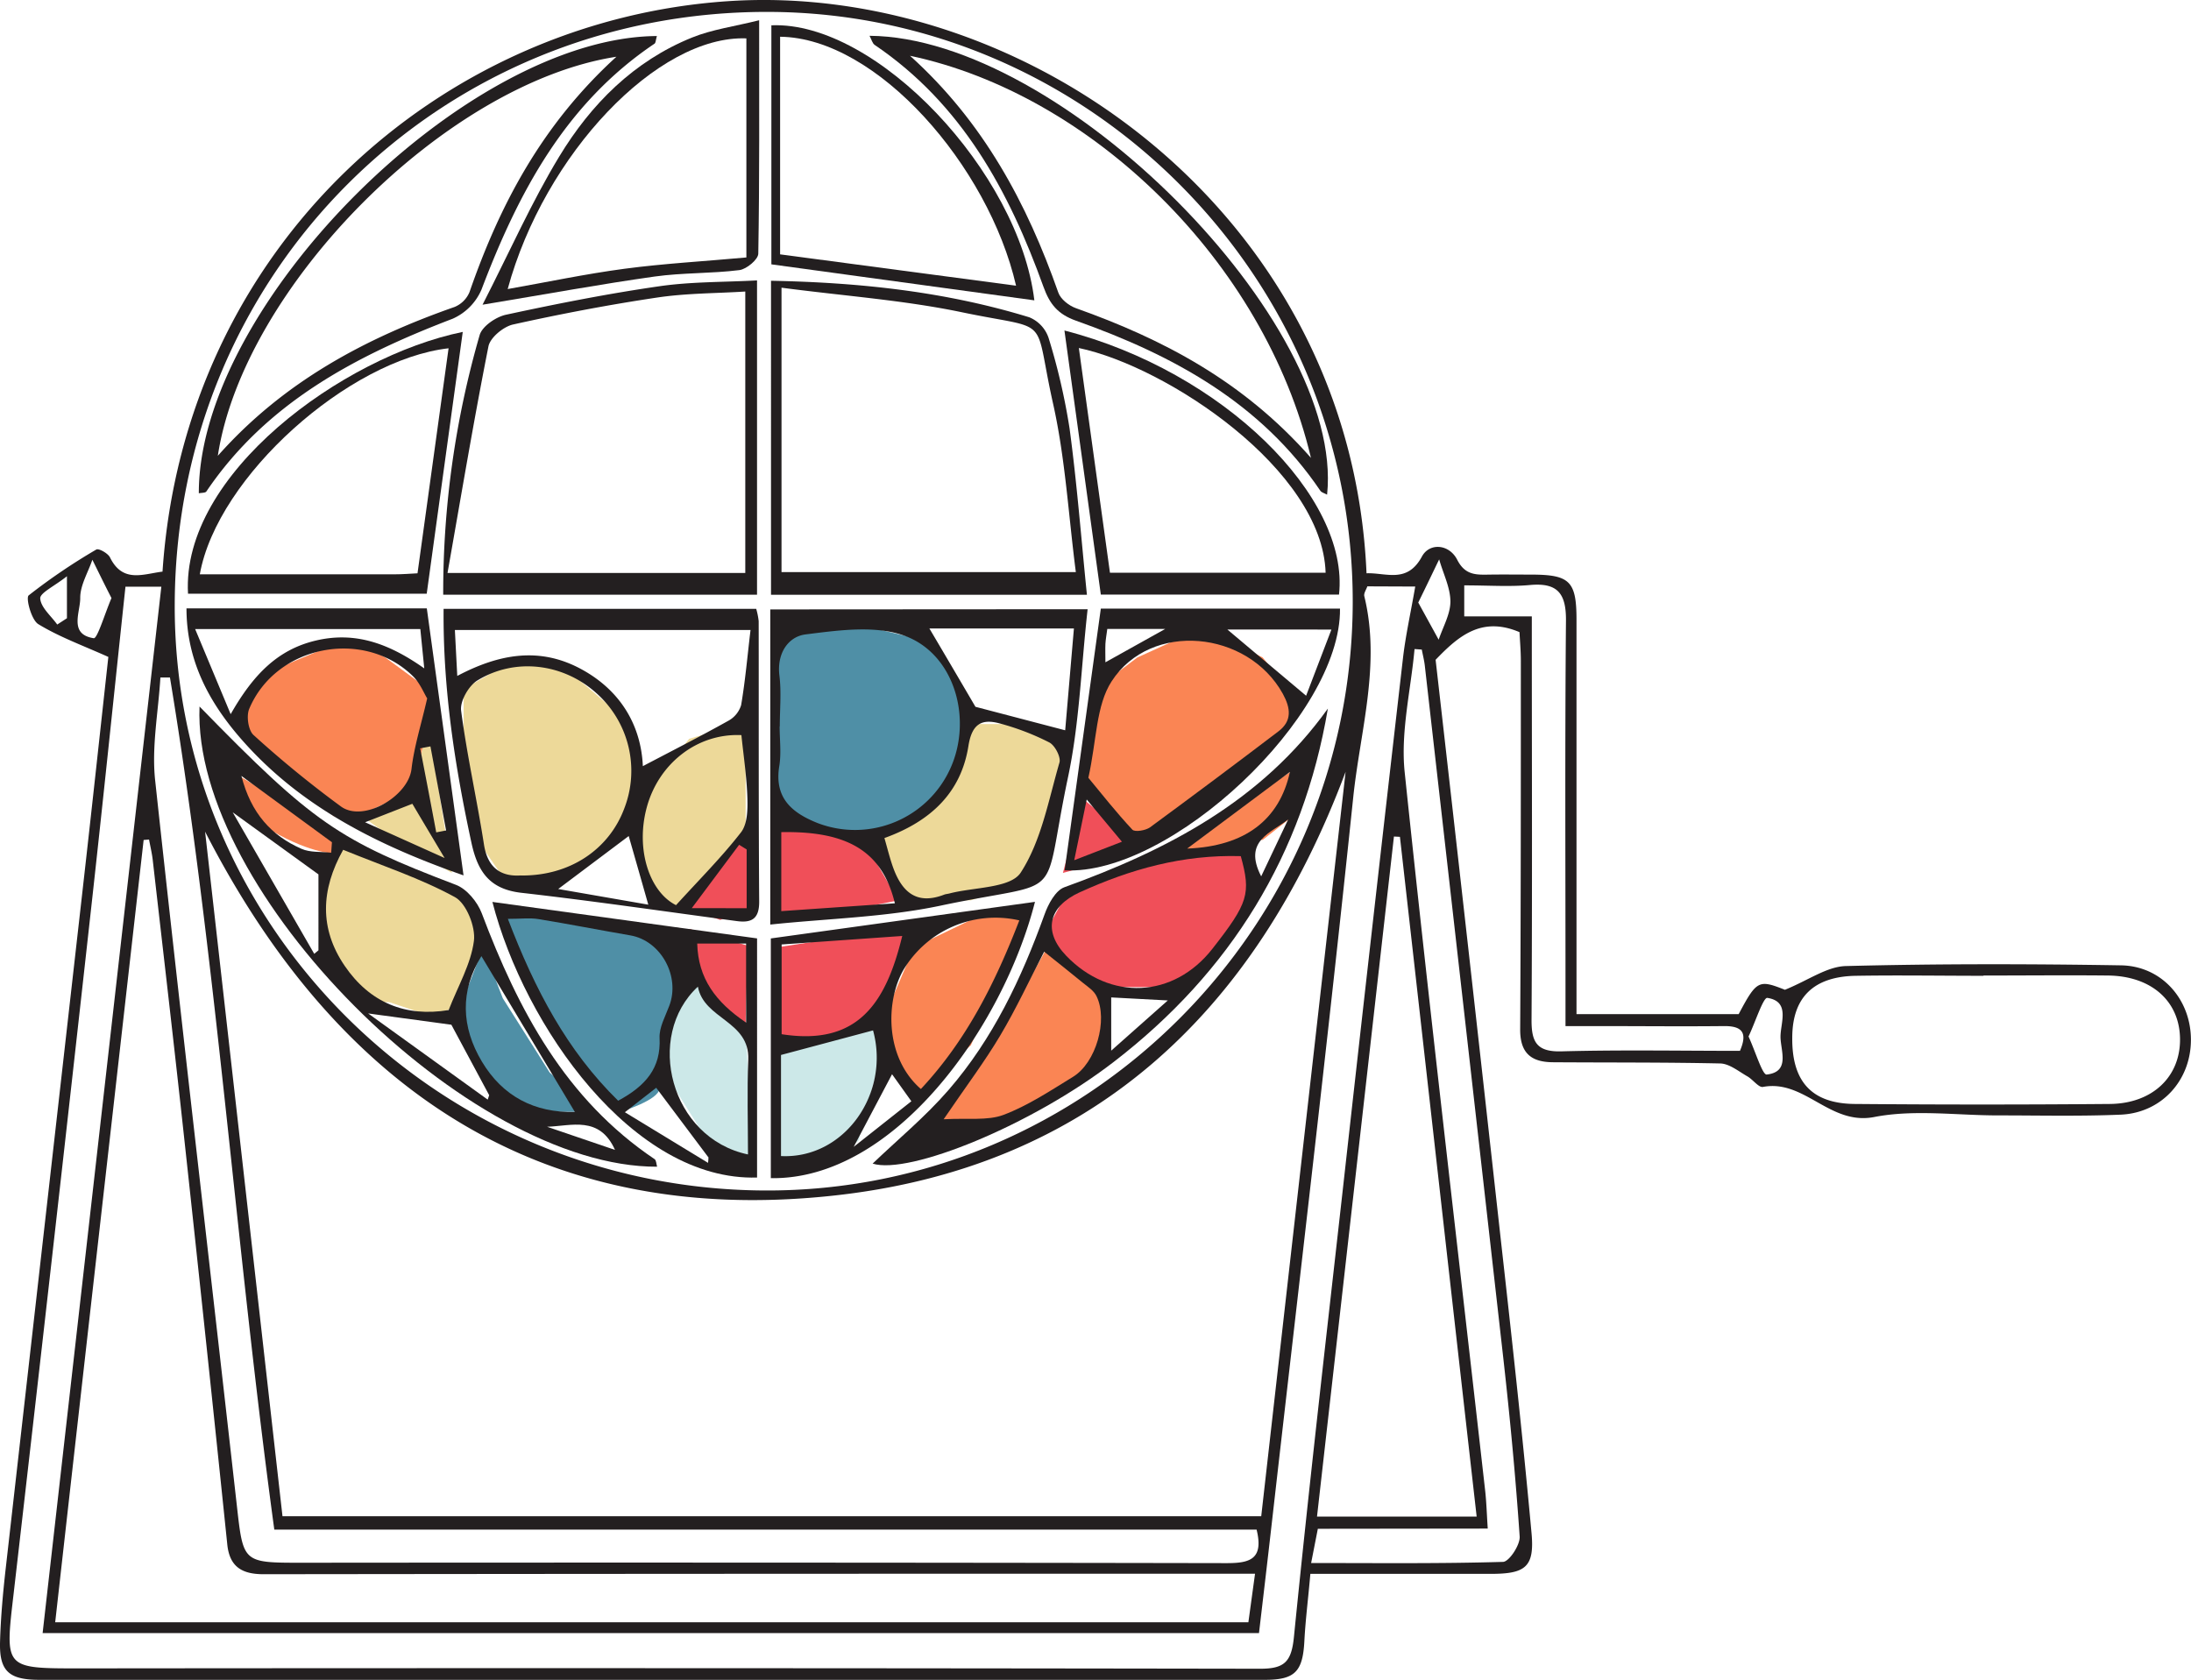
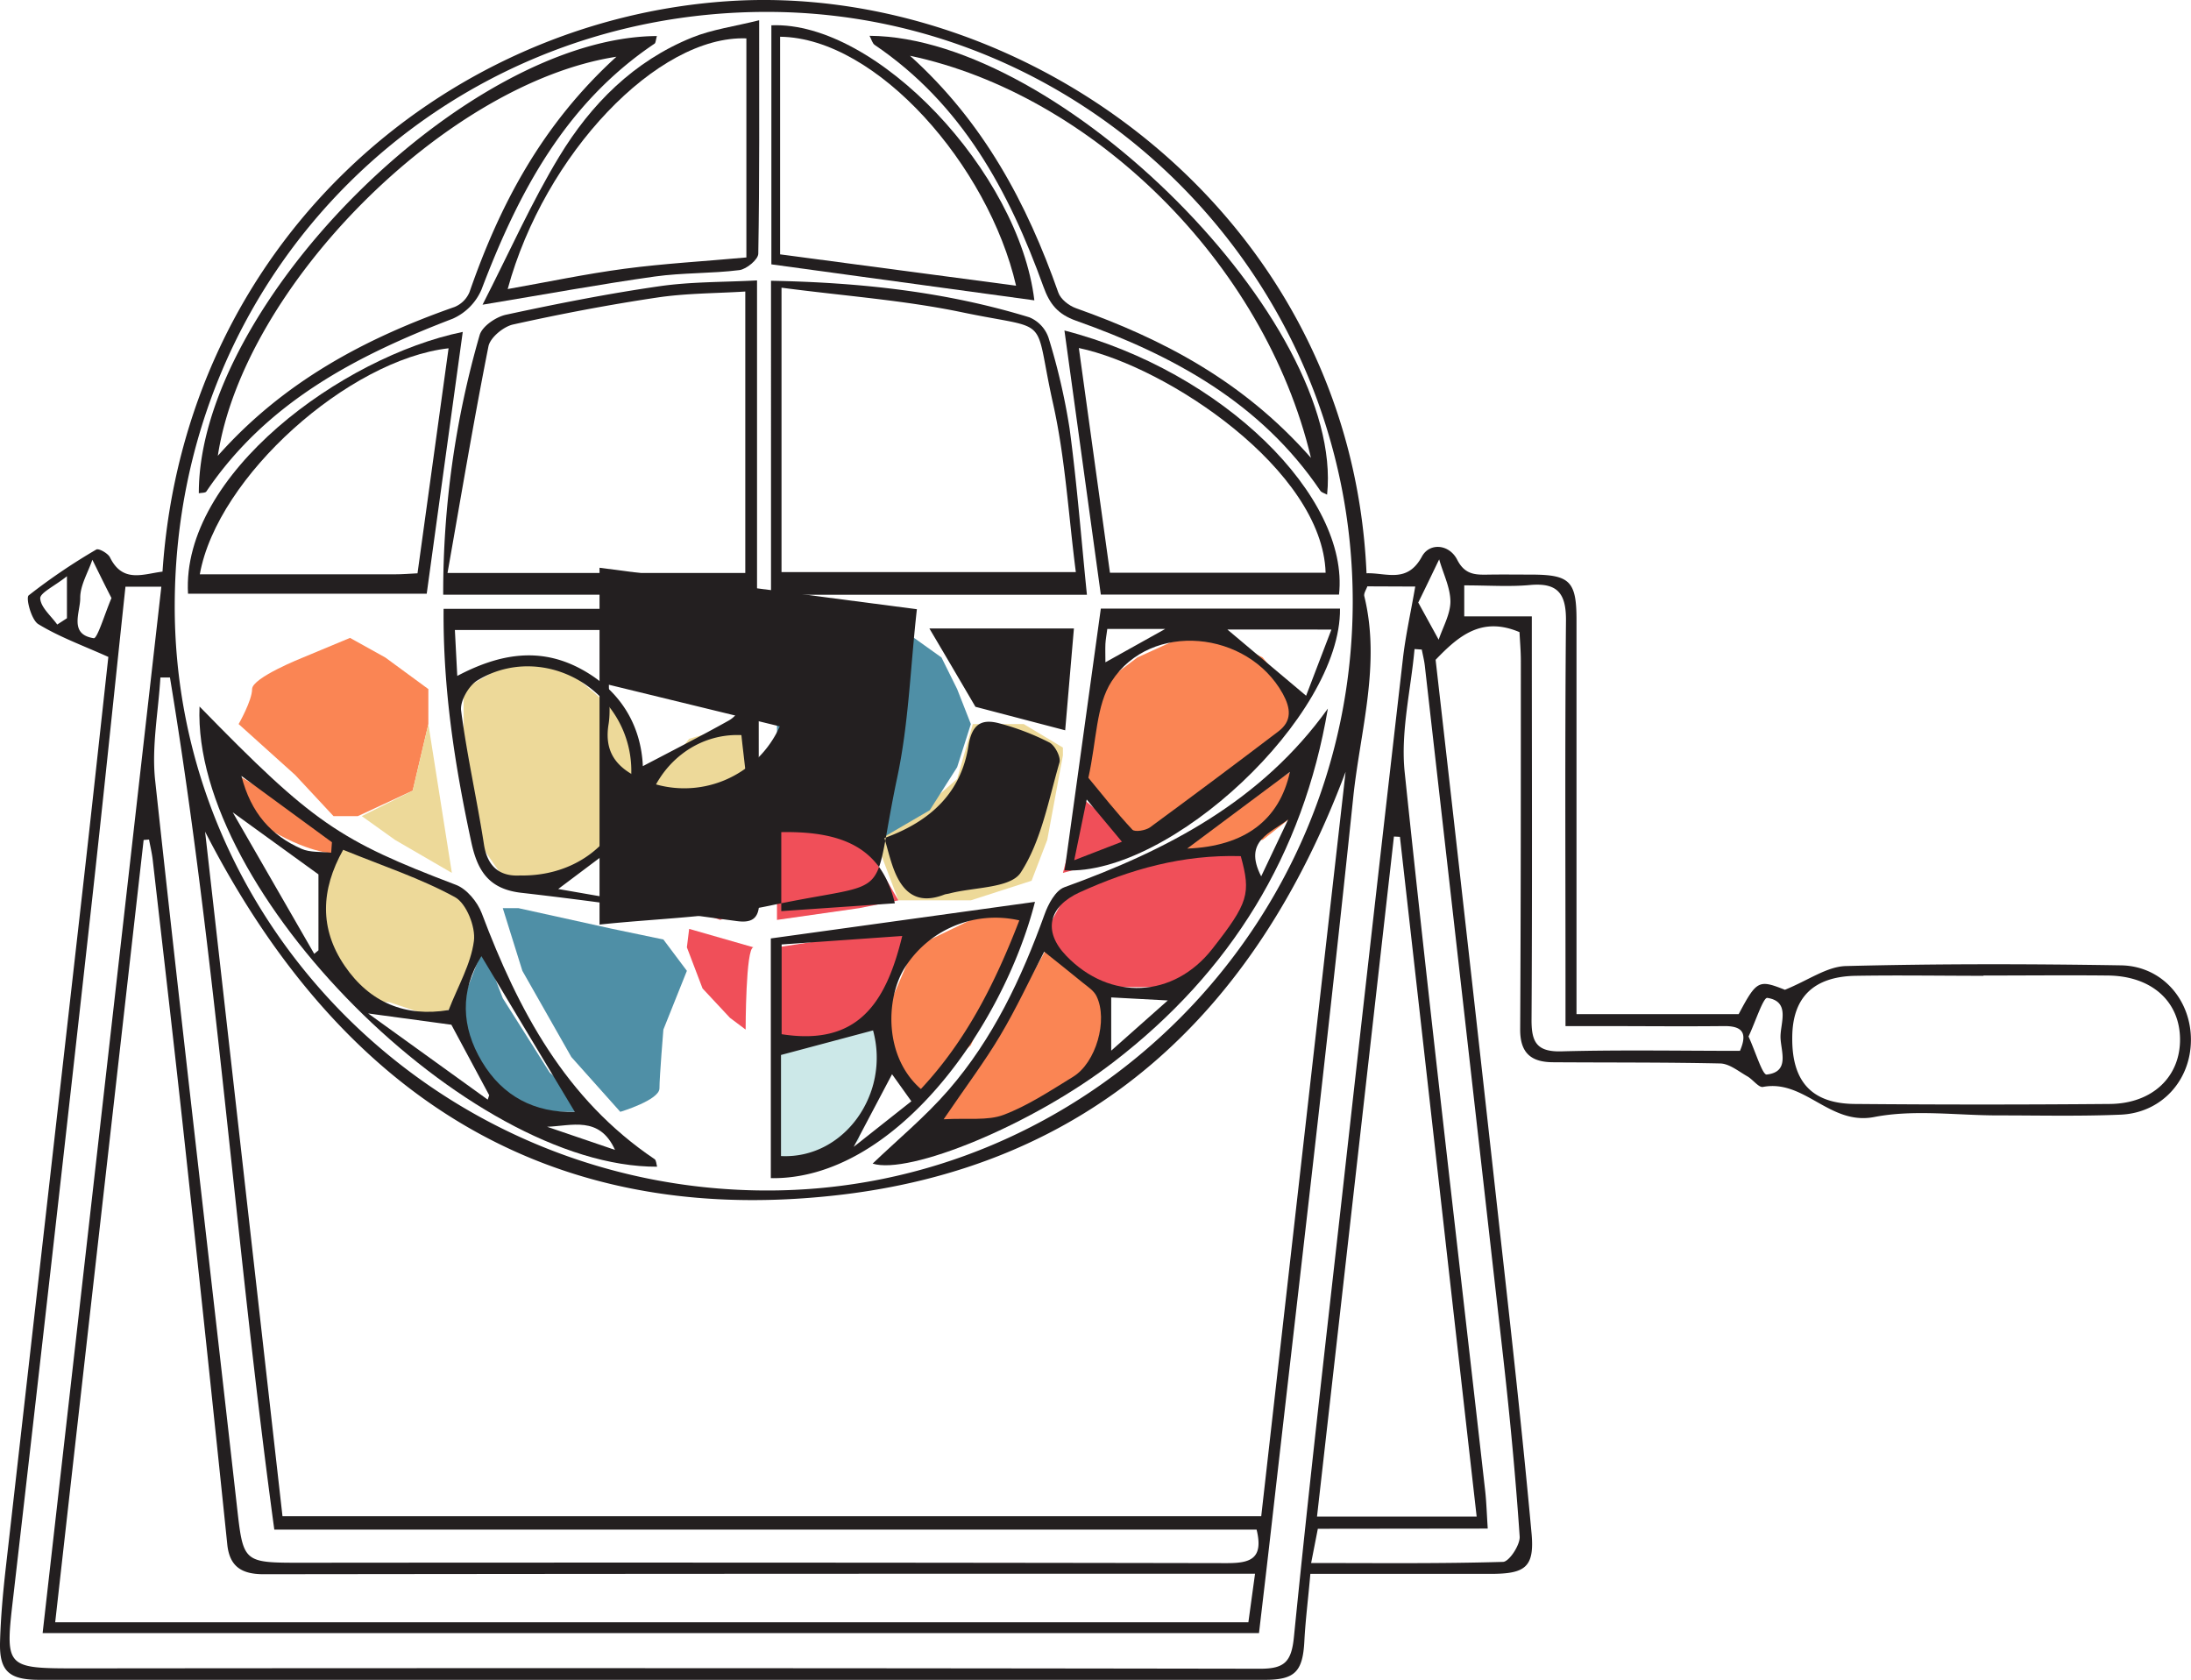
<svg xmlns="http://www.w3.org/2000/svg" id="Layer_1" data-name="Layer 1" viewBox="0 0 559.36 428.88">
  <defs>
    <style>.cls-1{fill:none;}.cls-2{fill:#edd999;}.cls-3{clip-path:url(#clip-path);}.cls-4{fill:#fa8554;}.cls-5{fill:#4f8fa6;}.cls-6{fill:#f04f59;}.cls-7{fill:#cce8e8;}.cls-8{fill:#231f20;}</style>
    <clipPath id="clip-path" transform="translate(-20.39 -87.55)">
      <rect class="cls-1" x="20.39" y="87.55" width="559.36" height="428.88" />
    </clipPath>
  </defs>
  <polyline class="cls-2" points="271.36 190.86 261.36 184.86 248.36 184.86 244.36 198.86 236.36 205.86 224.36 214.44 224.36 216.63 229.36 229.86 236.36 229.86 247.86 229.86 263.36 224.86 267.36 214.44 271.36 192.86" />
  <g class="cls-3">
    <path class="cls-2" d="M210.75,272.41c-2,0-14.42,3.77-14.42,3.77l-10.58,13.23s-3,3-3,5.5v9.27l5,13.23,8,2,15-17.42Z" transform="translate(-20.39 -87.55)" />
  </g>
  <polygon class="cls-2" points="123.36 239.86 120.36 231.86 114.36 226.86 100.36 220.86 88.36 214.44 84.36 221.86 82.36 229.86 82.36 242.86 86.36 250.86 93.36 255.86 99.36 255.86 111.36 259.86 117.36 255.86 123.36 239.86" />
  <polygon class="cls-2" points="118.36 175.93 132.36 167.86 145.86 171.9 156.36 180.86 162.36 188.63 160.36 207.36 152.36 218.86 144.36 223.86 128.36 223.86 123.36 216.63 118.36 190.86 118.36 175.93" />
  <polygon class="cls-4" points="331.36 178.86 322.36 167.86 312.36 162.86 301.36 162.86 290.36 167.86 279.68 175.93 276.36 200.86 285.36 210.86 291.36 214.44 303.86 207.36 325.36 190.86 331.36 178.86" />
  <polygon class="cls-4" points="331.36 195.86 331.36 207.36 322.36 214.44 317.36 214.44 307.36 217.86 299.36 217.86 320.36 202.86 331.36 195.86" />
  <polygon class="cls-5" points="233.36 162.86 240.36 167.86 244.36 175.93 247.86 184.86 244.36 195.86 237.36 206.86 224.36 214.44 217.36 214.44 203.36 208.36 198.36 206.86 198.36 188.65 198.36 162.86 212.36 157.86 233.36 162.86" />
  <g class="cls-3">
    <path class="cls-5" d="M195.75,335.41l-6-8-13-2.71-24-5.29h-4l5,16,12.5,22,12.5,14s10-3,10-6,1-15,1-15Z" transform="translate(-20.39 -87.55)" />
  </g>
  <polygon class="cls-5" points="123.36 241.86 118.36 254.86 118.36 259.86 120.86 270.86 128.36 283.86 135.36 283.86 151.86 283.86 140.36 273.86 128.36 254.86 123.36 241.86" />
  <polygon class="cls-6" points="202.36 210.86 220.36 214.44 229.36 229.86 219.36 231.86 198.36 234.86 198.36 210.86 202.36 210.86" />
  <polygon class="cls-6" points="198.36 241.86 198.36 266.86 209.36 266.86 223.11 262.86 233.36 237.15 229.36 237.15 198.36 241.86" />
  <g class="cls-3">
    <path class="cls-6" d="M212.75,329.41c-2,0-2,21-2,21l-4-3-7-7.5-4-10.5.58-4.71Z" transform="translate(-20.39 -87.55)" />
    <path class="cls-6" d="M212.75,298.41c-2,0,0,21,0,21l-8.5,3-8.5-3Z" transform="translate(-20.39 -87.55)" />
    <path class="cls-4" d="M129.75,263.48l-11-8.07-9-5-12,5s-13,5.14-13,8.07-3.44,8.93-3.44,8.93l14.44,13,9.78,10.5h6.22l14-6.5,4-17Z" transform="translate(-20.39 -87.55)" />
  </g>
  <polygon class="cls-6" points="318.36 217.86 322.36 226.86 312.36 241.86 303.86 252.01 292.36 252.01 279.68 252.01 271.36 245.94 267.36 237.15 271.36 229.86 294.86 217.86 318.36 217.86" />
  <polygon class="cls-4" points="233.36 241.86 224.36 262.86 228.86 271.86 233.36 279.86 247.86 266.86 263.36 231.86 247.86 234.86 233.36 241.86" />
  <polygon class="cls-4" points="267.36 241.86 257.36 259.86 237.36 287.86 247.86 290.86 271.36 279.86 279.68 269.86 282.36 255.86 267.36 241.86" />
  <g class="cls-3">
    <path class="cls-7" d="M244.75,350.41v9s-5,17-5,19-21,8-21,8v-32Z" transform="translate(-20.39 -87.55)" />
-     <path class="cls-7" d="M210.75,350.41l-6.5-7-7.5-5.85s-6,6.85-6,9.85v15l10,16,7,8h5Z" transform="translate(-20.39 -87.55)" />
    <path class="cls-4" d="M108.72,302l-31-18.58v8.64s-1.12-.64,10,6.36,17.84,7,17.84,7Z" transform="translate(-20.39 -87.55)" />
  </g>
  <polygon class="cls-2" points="109.36 184.86 105.36 201.86 92.36 208.36 100.86 214.44 115.36 222.86 109.36 184.86" />
  <polyline class="cls-6" points="289.36 214.44 276.36 203.86 271.36 222.86 282.36 219.86 289.36 217.86" />
  <path class="cls-8" d="M37.48,245.39,35,247c-1.57-2.21-4.19-4.35-4.34-6.66-.09-1.42,3.56-3.09,6.82-5.67ZM466.79,352.18c1.75-3.72,3.76-10,4.79-9.86,5.91.9,3.38,6.32,3.37,9.88s2.59,9-3.53,9.69c-1.08.12-2.85-5.83-4.63-9.71M382.48,241.36c2-4.06,3.65-7.53,5.33-11,1,3.58,2.84,7.15,2.87,10.73,0,3.25-1.9,6.52-3,9.78l-5.23-9.52m-333.6-1.11c-1.69,3.94-3.6,10.39-4.53,10.25-6.46-1-3.39-6.67-3.45-10.32,0-3.22,2-6.47,3.1-9.71,1.52,3.06,3,6.12,4.88,9.78M394.21,237c6.21,0,11.54.39,16.78-.09,7.08-.65,9.25,2.18,9.19,9.12-.28,31.13-.12,62.27-.12,93.41v10.08c3.4,0,6,0,8.59,0,10.62,0,21.24.11,31.86,0,4.7-.05,6.07,1.73,4.09,6.32-15.27,0-30.44-.28-45.6.13-6.43.17-7.65-2.52-7.61-8.19.19-31.62.08-63.24.07-94.86v-8H394.21Zm6,240.81c-.26-3.95-.34-6.84-.66-9.69C392.65,407,385.4,345.87,379,284.66c-1.07-10.27,1.58-20.93,2.52-31.4l1.85.13c.26,1.36.61,2.71.77,4.08q10.06,88.48,20.06,177c1.69,15.09,3.13,30.22,4.16,45.37.14,2.15-2.69,6.42-4.24,6.47-16.1.48-32.22.29-49,.29l1.71-8.74ZM526.77,336.61v0c10.63,0,21.25-.11,31.87,0,11.07.15,18.22,6.59,18.31,16.2s-7,16.49-17.91,16.59q-32.6.28-65.19,0c-10.94-.11-16-5.74-15.9-16.89,0-10.27,5.4-15.65,16.23-15.83s21.73,0,32.59,0M356.62,474.75c6.62-58.47,13.13-116,19.64-173.63l1.53.08c6.52,57.74,13,115.48,19.59,173.55ZM61.36,260.52h2.42c11.89,71.92,16.71,144.75,26.64,217.55H341.2c1.86,7.6-1.76,8.57-7.65,8.56q-118.08-.21-236.16-.1c-15.1,0-14.89,0-16.56-14.84C73.9,410.05,66.66,348.44,60,286.77c-.93-8.6.82-17.49,1.34-26.25M381.7,237.3c-1.17,6.76-2.48,12.56-3.15,18.43q-7.86,68.36-15.48,136.74c-4.23,37.67-8.58,75.33-12.34,113-.63,6.37-2.42,8.13-8.63,8.12q-150.72-.24-301.45-.09c-19.3,0-19,.05-16.77-19.17q10-86.72,19.62-173.46c3.08-27.64,5.91-55.31,8.92-83.53h9.16c-10.11,89.1-20.17,177.82-30.31,267.15H341.81c1.06-9,2.08-17.63,3.06-26.23,7.09-62.38,14.5-124.72,21-187.15,1.78-17,7.08-33.94,2.83-51.33-.19-.76.51-1.73.77-2.53ZM215.41,391.49C132.07,391,64.52,323.67,65,241.51,65.42,157,132.58,90.26,216.74,90.59c82.06.32,149.14,68.21,149,150.78-.17,82.92-67.92,150.59-150.3,150.12M57.06,302l1.38-.11c.32,1.74.74,3.46.94,5.21C62.11,331,64.91,355,67.51,379Q73.1,430.42,78.42,481.9c.61,5.79,3.88,7.57,9.33,7.56q122-.15,244.05-.12h9l-1.7,12.39H34.48C42,434.81,49.55,368.39,57.06,302M363.92,284.6q-10.79,95.11-21.54,190.06H92.51c-6.57-58.12-13.09-115.82-19.76-174.78,33.85,66,85.87,100.73,159.64,93C298.7,386,340.88,346.17,363.92,284.6m5.34-50.75c-4-91.81-87-151.08-163-146C132.94,92.76,67.47,150.2,61.88,233.49c-4.94.6-10.15,3-13.41-3.63-.52-1.06-2.93-2.4-3.51-2a152.79,152.79,0,0,0-17.25,11.7c-.78.63.68,6.26,2.46,7.34,5.37,3.28,11.41,5.46,17.88,8.37-2.08,18.92-4.23,38.82-6.48,58.7Q31.72,401,21.84,488.06c-.7,6.22-1.27,12.48-1.44,18.74-.2,7.44,2.34,9.62,10,9.62q106.14,0,212.28,0,50.35,0,100.71,0c7.57,0,9.59-2.1,10-9.81.28-5.51,1-11,1.53-17.24,15.67,0,30.83,0,46,0,8.84,0,11.27-1.66,10.47-10.38-2.33-25.47-5.15-50.9-8-76.32Q395.26,329.27,386.9,256c5.77-6,11.69-11.19,21.42-7.06.1,2.19.34,4.76.34,7.34,0,31.39,0,62.79-.17,94.18,0,6.08,2.95,8.25,8.34,8.29,14.24.1,28.49,0,42.74.31,2.33.06,4.66,2,6.9,3.28,1.43.8,2.9,2.92,4,2.71,10.64-2,17,9.87,28.37,7.69,10.25-2,21.18-.4,31.8-.42,10.38,0,20.78.25,31.15-.19s17.88-8.65,17.94-19-7.4-18.94-17.82-19.12c-23.42-.38-46.85-.42-70.26.18-4.83.12-9.57,3.62-15.57,6.06-6.69-2.65-7.21-2.44-11.81,6.22H422.87v-8.7q0-46,0-92c0-9.77-1.7-11.47-11.27-11.52-3.62,0-7.24-.05-10.87,0-3.37.05-6.26.25-8.31-3.78s-7.05-4.42-9-.86c-3.76,7-9.11,4.12-14.19,4.3" transform="translate(-20.39 -87.55)" />
  <path class="cls-8" d="M197,319.41l12.09-16.18,1.92,1.19v15Zm-34.1-4.89,18-13.52c1.52,5.29,3.18,11.1,5,17.52l-23-4m30.08,4.12c-6.72-3.34-10.39-14.13-7.48-24.93,3-11.16,12.83-19,24.17-18.48.54,5.3,1.37,10.72,1.53,16.17.08,2.93,0,6.61-1.68,8.71-4.87,6.27-10.53,11.92-16.54,18.53m-8.47-35.45c-.43-10.13-5.44-19.3-15.91-24.9s-20.75-3.84-31.47,1.83c-.24-4.59-.42-8.07-.61-11.73H212c-.82,6.9-1.36,13.08-2.4,19.18a6.82,6.82,0,0,1-3.27,4c-7.15,4-14.45,7.71-21.81,11.58m-31.08,27.9c-4.64.34-8.5-1.43-9.5-7.93-1.77-11.41-4.34-22.71-5.83-34.15-.31-2.42,1.94-6.35,4.16-7.7,9.65-5.89,21.8-4.34,30.2,3.09A26.53,26.53,0,0,1,179.75,294c-3.91,10.44-13.91,17.21-26.36,17.07M133.64,243c-.18,20.54,2.89,40.15,7.1,59.68,1.6,7.41,4.62,11.88,12.76,12.81,18.38,2.09,36.69,4.78,55,7.22,3.78.51,5.74-.56,5.71-5-.17-23.86-.09-47.72-.13-71.58a18.59,18.59,0,0,0-.63-3.14Z" transform="translate(-20.39 -87.55)" />
  <path class="cls-8" d="M177.4,381.13l-17.34-5.91c6.22-.19,13.36-2.91,17.34,5.91M105.13,302.6c-.07.88-.13,1.76-.19,2.65-2.55-.29-5.37,0-7.61-1-7.69-3.4-12.88-9.09-15.31-18.6l23.11,16.93m40.15,64.57-.38,1.14-30.52-22,21.24,2.88,9.66,18m-43.59-37-1.08.9L79.8,294.94l21.89,15.85Zm65.46,41.27c-10.3.25-18.44-4-23.73-12.85s-5.63-18.05-.13-26.93l23.86,39.78M108,304.51c10.07,4.11,19.75,7.28,28.53,12.08,2.93,1.6,5.32,7.61,4.85,11.19-.77,5.93-4.07,11.53-6.45,17.65-11,1.82-20.13-1.87-26.56-11.32s-6.12-19.34-.37-29.6M71.33,267.93c-1.94,47.16,68.55,117.67,116.82,117.49-.21-.69-.21-1.64-.64-1.93-22.74-15.3-34.79-38-44.13-62.78-1.09-2.88-3.81-6.19-6.56-7.24-29.9-11.38-36.44-15.74-65.49-45.54" transform="translate(-20.39 -87.55)" />
-   <path class="cls-8" d="M219.85,300c16.45-.3,25.72,4.53,29,18.17l-29,2Zm74.71-52c-.81,9.43-1.55,18.08-2.23,26l-22.91-6c-3.95-6.75-7.85-13.39-11.76-20Zm-48.35,53.5c12-4.33,19.56-11.78,21.41-23.46.89-5.68,3.38-7.05,8-5.79a63.92,63.92,0,0,1,12.65,4.85c1.44.74,3,3.73,2.6,5.13-2.8,9.59-4.62,20-9.9,28.11-2.61,4-11.89,3.68-18.15,5.31-.47.13-1,.15-1.41.32-7.15,2.75-10.86-.86-13.07-7.11-.79-2.23-1.35-4.55-2.16-7.36M219.47,273h0c0-4.34.43-8.73-.1-13-.69-5.65,2.26-9.92,6.68-10.48,8.36-1.05,17.75-2.39,25.27.34,12.74,4.63,17.41,21.14,11.74,33.78a26.72,26.72,0,0,1-33.92,14.05c-6.62-2.63-11.12-6.44-9.8-14.56.54-3.29.09-6.74.09-10.12m-2.39-29.87V323.6c14.66-1.55,29.37-1.85,43.52-4.84,32.79-6.94,25.5.31,32.5-32.81,2.92-13.77,3.34-28.07,5-42.86Z" transform="translate(-20.39 -87.55)" />
+   <path class="cls-8" d="M219.85,300c16.45-.3,25.72,4.53,29,18.17l-29,2Zm74.71-52c-.81,9.43-1.55,18.08-2.23,26l-22.91-6c-3.95-6.75-7.85-13.39-11.76-20Zm-48.35,53.5c12-4.33,19.56-11.78,21.41-23.46.89-5.68,3.38-7.05,8-5.79a63.92,63.92,0,0,1,12.65,4.85c1.44.74,3,3.73,2.6,5.13-2.8,9.59-4.62,20-9.9,28.11-2.61,4-11.89,3.68-18.15,5.31-.47.13-1,.15-1.41.32-7.15,2.75-10.86-.86-13.07-7.11-.79-2.23-1.35-4.55-2.16-7.36M219.47,273h0a26.72,26.72,0,0,1-33.92,14.05c-6.62-2.63-11.12-6.44-9.8-14.56.54-3.29.09-6.74.09-10.12m-2.39-29.87V323.6c14.66-1.55,29.37-1.85,43.52-4.84,32.79-6.94,25.5.31,32.5-32.81,2.92-13.77,3.34-28.07,5-42.86Z" transform="translate(-20.39 -87.55)" />
  <path class="cls-8" d="M342.37,311.29c-4.72-9.16,2.6-11.09,6.9-14.55l-6.9,14.55M304.08,342.2l14.45.77-14.45,12.82Zm19.39-38,26.24-19.58c-2.67,12.19-11.4,19-26.24,19.58M287,330.55c3.53,2.83,6.74,5.35,9.89,7.95,1.25,1,2.8,2,3.46,3.42,2.94,6.07-.13,16.94-6,20.54s-11.49,7.35-17.74,9.72c-4.12,1.55-9.12.77-15.31,1.13,5.85-8.59,10.51-14.76,14.43-21.36,4.05-6.79,7.39-14,11.22-21.4m50.21-24.42c2.64,9.6,1.94,11.92-7.26,23.67-9.88,12.62-26.14,13.39-37.31,1.76-6.05-6.3-4.45-12.59,3.42-16.18,12.93-5.9,26.29-9.68,41.15-9.25m22.23-37.67c-16.94,23.64-41,36.12-67.26,45.61-2.27.82-4.14,4.31-5.09,7-5.85,16.23-13.15,31.7-24.51,44.79-5.92,6.83-13,12.67-19.36,18.77,9.26,2.92,40.47-9.69,61.6-26,29.74-22.9,48.3-52.8,54.62-90.16" transform="translate(-20.39 -87.55)" />
-   <path class="cls-8" d="M127.67,278.61l2.61-.5q2,10.72,4,21.46l-2.52.49q-2-10.72-4.1-21.45m6.24,28-20.3-9.13,12.06-4.72c2.67,4.5,4.85,8.16,8.24,13.85m-5.2-48.42c-9.34-6.6-17.93-9.43-27.74-7.09s-16,8.82-21.68,18.78c-3.34-8-6-14.38-9.07-21.73H127.7c.28,2.8.56,5.58,1,10m.75,7.71c-1.56,6.79-3.34,12.33-4,18-.8,7-12.28,13.74-18,9.6a274.31,274.31,0,0,1-22.32-18.24c-1.36-1.21-1.88-4.86-1.12-6.68,6.82-16.26,29.27-20.67,41.84-8.32,1.76,1.73,2.74,4.25,3.61,5.65m-.12-23H68c0,12.71,5.23,23,12.94,32.17,15.28,18.11,35.6,28.24,57.79,36-3.14-22.88-6.22-45.26-9.37-68.14" transform="translate(-20.39 -87.55)" />
  <path class="cls-8" d="M134.64,233.83c3.55-20.09,6.71-39,10.45-57.85.45-2.24,3.79-5,6.23-5.57,12.21-2.71,24.52-5.06,36.88-6.9,7.45-1.11,15.08-1.06,22.46-1.53v71.85Zm-1.11,5.55h80.13V159.14c-8.42.46-16.81.31-25,1.5-13.11,1.89-26.13,4.47-39.08,7.26-2.57.55-6.07,2.94-6.73,5.18a236.7,236.7,0,0,0-9.31,66.3" transform="translate(-20.39 -87.55)" />
  <path class="cls-8" d="M219.91,161c16,2.11,31.22,3.18,46,6.26,23.42,4.89,18.13.12,23.33,23.35,3.12,13.94,3.92,28.4,5.81,43H219.91Zm-2.68-1.81V239.4h80.65c-1.47-14.48-2.55-28.52-4.43-42.46a163,163,0,0,0-5.38-23.19,8.71,8.71,0,0,0-4.89-5.19c-21.11-6.47-42.83-8.89-66-9.33" transform="translate(-20.39 -87.55)" />
-   <path class="cls-8" d="M201.26,383.12c0,.44-.07.88-.1,1.32l-21.24-12.93,8-6.24,13.39,17.85m9.56-54.67v20.18c-7.82-5.28-12.24-11.3-12.48-20.18Zm-12.31,11c1.55,8.36,13.25,8.71,12.86,18.63-.32,8-.07,16-.07,24.21-19.81-4.17-26.44-30.19-12.79-42.84m-20.35,29.13c-13.08-12.82-21.24-28.34-28.16-46.44,3.37,0,5.61-.29,7.74.05,7.86,1.28,15.67,2.82,23.52,4.17s12.81,10.51,9.94,18c-1,2.68-2.61,5.52-2.47,8.21.38,7.64-3.51,12.19-10.57,16m-32.11-50.75c8.18,31.73,35.95,71.34,67.57,70.36V327.13l-67.57-9.31" transform="translate(-20.39 -87.55)" />
  <path class="cls-8" d="M177.8,102c-19,17.3-29.79,37.77-37.54,60.11a7,7,0,0,1-3.82,3.81c-22.81,8-43.64,19.07-60.44,38,6.56-43.07,58.12-95.16,101.8-101.89m10.35-5.28c-48.76.24-117.1,68.58-117,116.74.69-.15,1.66-.07,1.93-.47,15.36-22.7,38.16-34.64,62.86-44.09a14.3,14.3,0,0,0,7.38-7.46c9.39-24.74,21.42-47.48,44.17-62.77.3-.2.29-.85.62-2" transform="translate(-20.39 -87.55)" />
  <path class="cls-8" d="M248.13,361.81l4.93,6.9-14.72,11.64,9.79-18.54m-28.35-4.92,23.5-6.27c4.44,16.23-7.44,32.88-23.5,32.08Zm.16-5.3V328.68l30.79-2.17c-4.19,17.32-11.46,28.11-30.79,25.08m60.68-29.06c-6.1,15.81-13.47,30.6-25.13,43.05-9.3-8.1-9-22.55-4.41-30.48a27.37,27.37,0,0,1,29.54-12.57m4-4.73-67.44,9.34v61.2c31.54.52,59.25-38.51,67.44-70.54" transform="translate(-20.39 -87.55)" />
  <path class="cls-8" d="M303.1,248.13h14.76l-15.26,8.51c0-1.87-.06-3.28,0-4.68.06-1.15.28-2.29.48-3.83m-5.26,43.53,9,10.79-12.18,4.72c1.14-5.55,2-9.8,3.19-15.51m56-26.49-20.08-16.89H360.3c-2.47,6.46-4.57,12-6.46,16.89m-55.6,21c2.14-9.6,1.94-18.51,5.95-24.68,10-15.44,34.74-13,43.7,3.18,2,3.66,2.42,6.91-1.1,9.59Q330.5,286.65,314,298.77c-1.13.82-3.9,1.27-4.52.6-4.11-4.4-7.85-9.16-11.23-13.24m64.25-43.19H301.43c-3.13,22.65-6.19,44.76-9.24,66.81,26.87,1.45,70.61-39.31,70.3-66.81" transform="translate(-20.39 -87.55)" />
  <path class="cls-8" d="M355.07,204.44c-17.22-19.57-37.73-30.28-60-38.21-1.78-.63-3.92-2.3-4.5-4-8-22.76-19.08-43.52-37.85-60.44,46.22,9.77,90.41,52.47,102.35,102.62m4.13,9.4c4.57-44-67.92-116.78-116.82-117.12.52.94.72,1.93,1.32,2.33C266,114.13,278,136.36,286.79,160.78c1.6,4.43,3.66,7,8.34,8.66,24.68,8.76,47.14,20.92,62.34,43.4.31.47,1.07.63,1.73,1" transform="translate(-20.39 -87.55)" />
  <path class="cls-8" d="M71.4,234.19c4.45-25,38.06-54.83,63.51-57.72-2.61,18.93-5.24,37.94-7.93,57.45-1.67.08-3.8.26-5.94.26-16.38,0-32.76,0-49.64,0m67.13-61.89c-30.71,6.29-71.87,36.36-70.14,66.84h60.94q4.65-33.73,9.2-66.84" transform="translate(-20.39 -87.55)" />
  <path class="cls-8" d="M295.82,176.4c22.59,4.77,62.19,31.12,63,57.37H303.76c-2.69-19.46-5.32-38.45-7.94-57.37m5.61,62.95h60.81c2.75-24.86-29.62-57-70.1-67.42,3.06,22.18,6.13,44.47,9.29,67.42" transform="translate(-20.39 -87.55)" />
  <path class="cls-8" d="M210.94,153.28c-10.95,1-21.06,1.55-31.07,2.88s-19.8,3.41-29.87,5.19c9.37-34.46,38.27-64.84,60.94-64Zm-67.4,12.07c16.54-2.74,30.21-5.26,44-7.2,7.14-1,14.45-.74,21.61-1.64,1.83-.23,4.81-2.71,4.83-4.19.33-19.25.22-38.51.22-59.6-6.39,1.6-12,2.34-17.12,4.41-14.86,6-25.81,17-33.92,30.39-7.05,11.62-12.58,24.15-19.58,37.83" transform="translate(-20.39 -87.55)" />
  <path class="cls-8" d="M219.55,152.53V96.93c24.74.29,53.21,33,60.24,63.56l-60.24-8m-2.23,2.55,67.14,9.19c-3.92-32.65-40.3-71.35-67.14-70.22Z" transform="translate(-20.39 -87.55)" />
</svg>